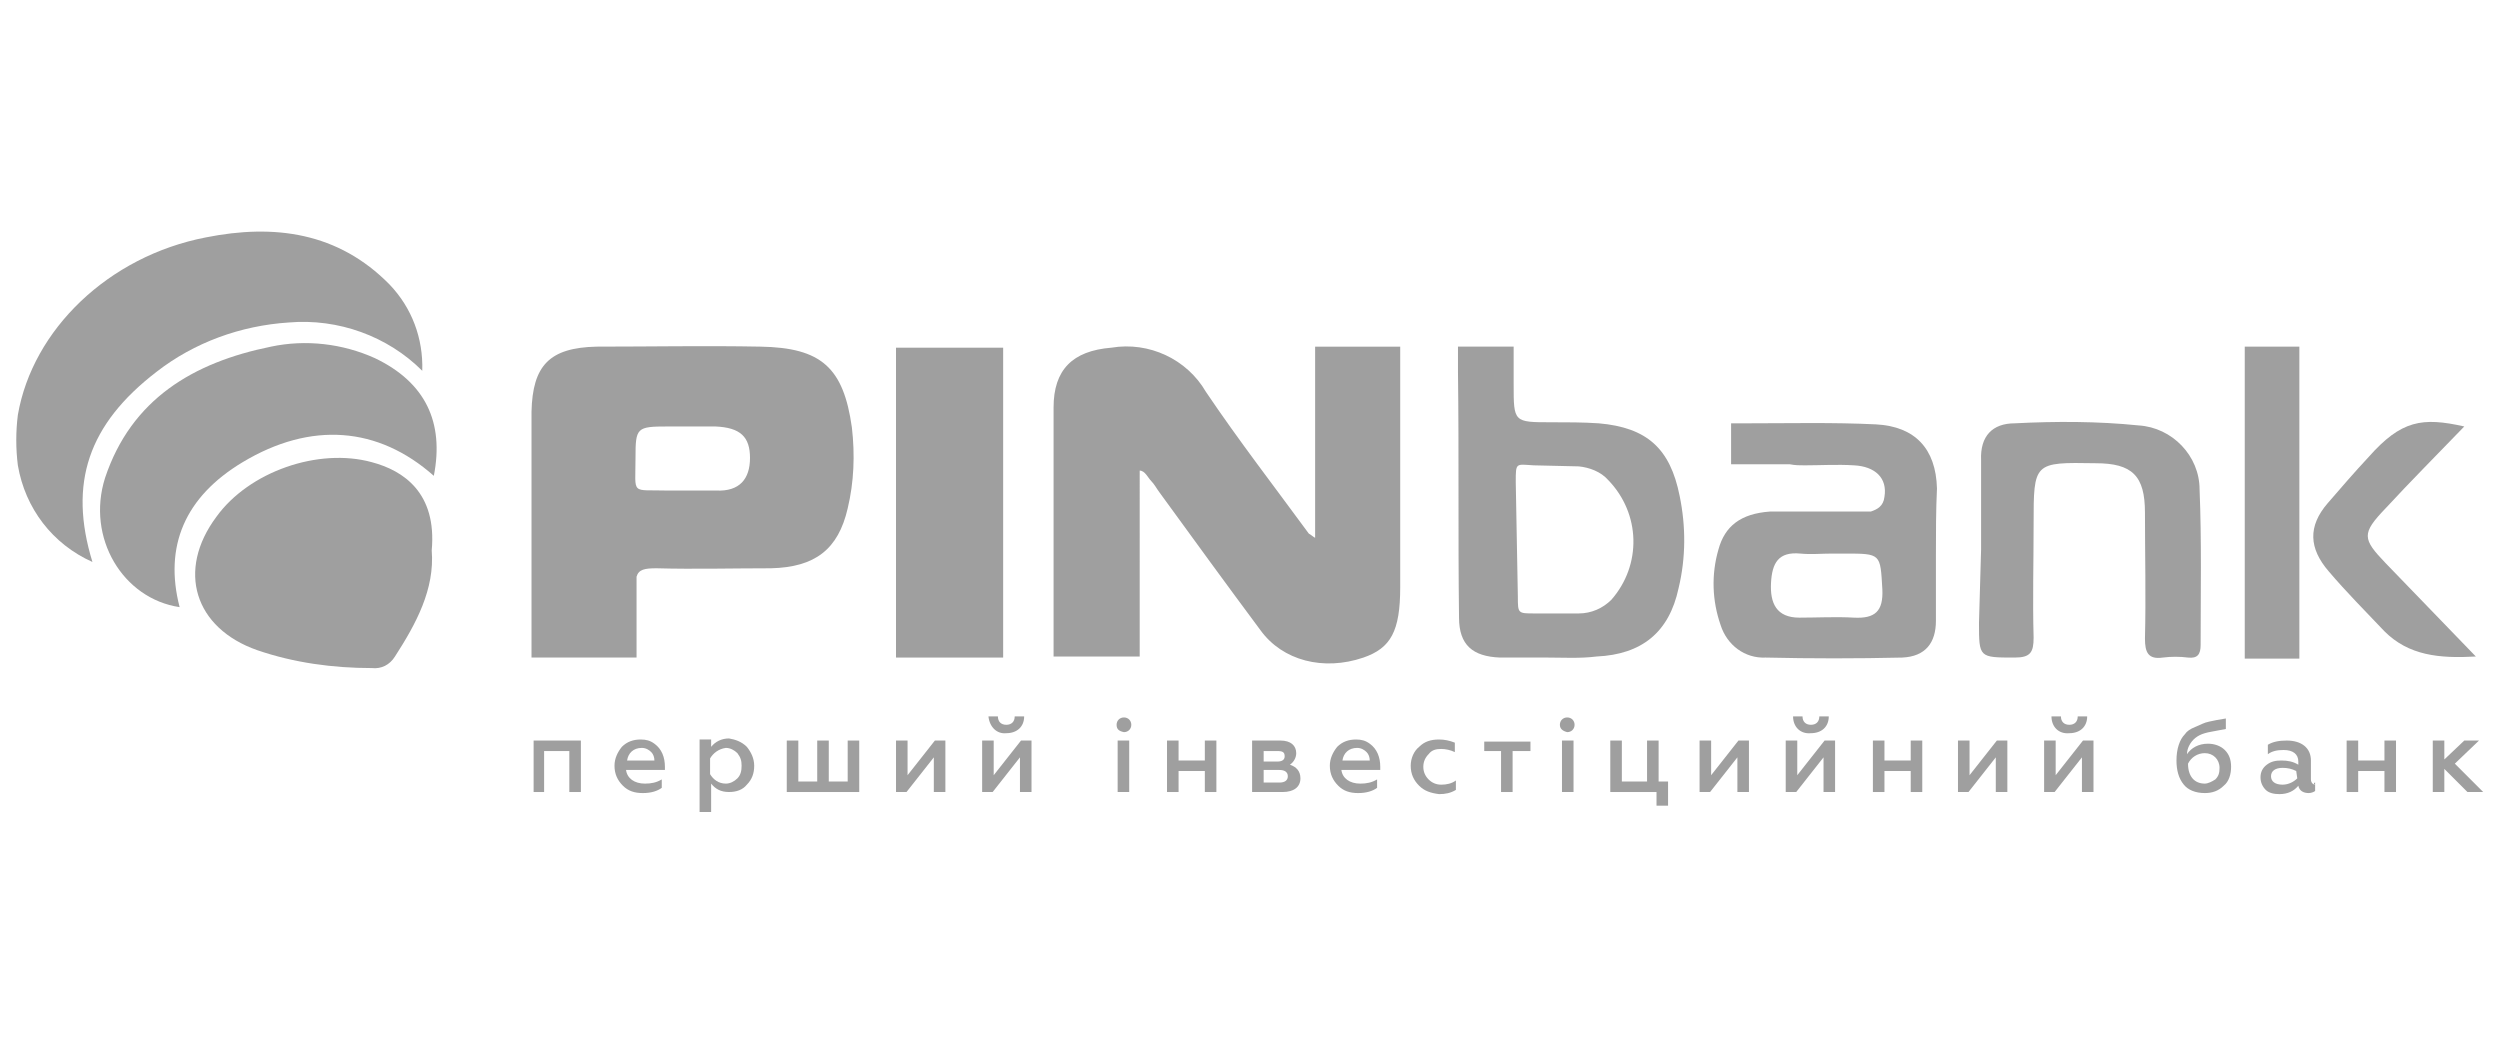
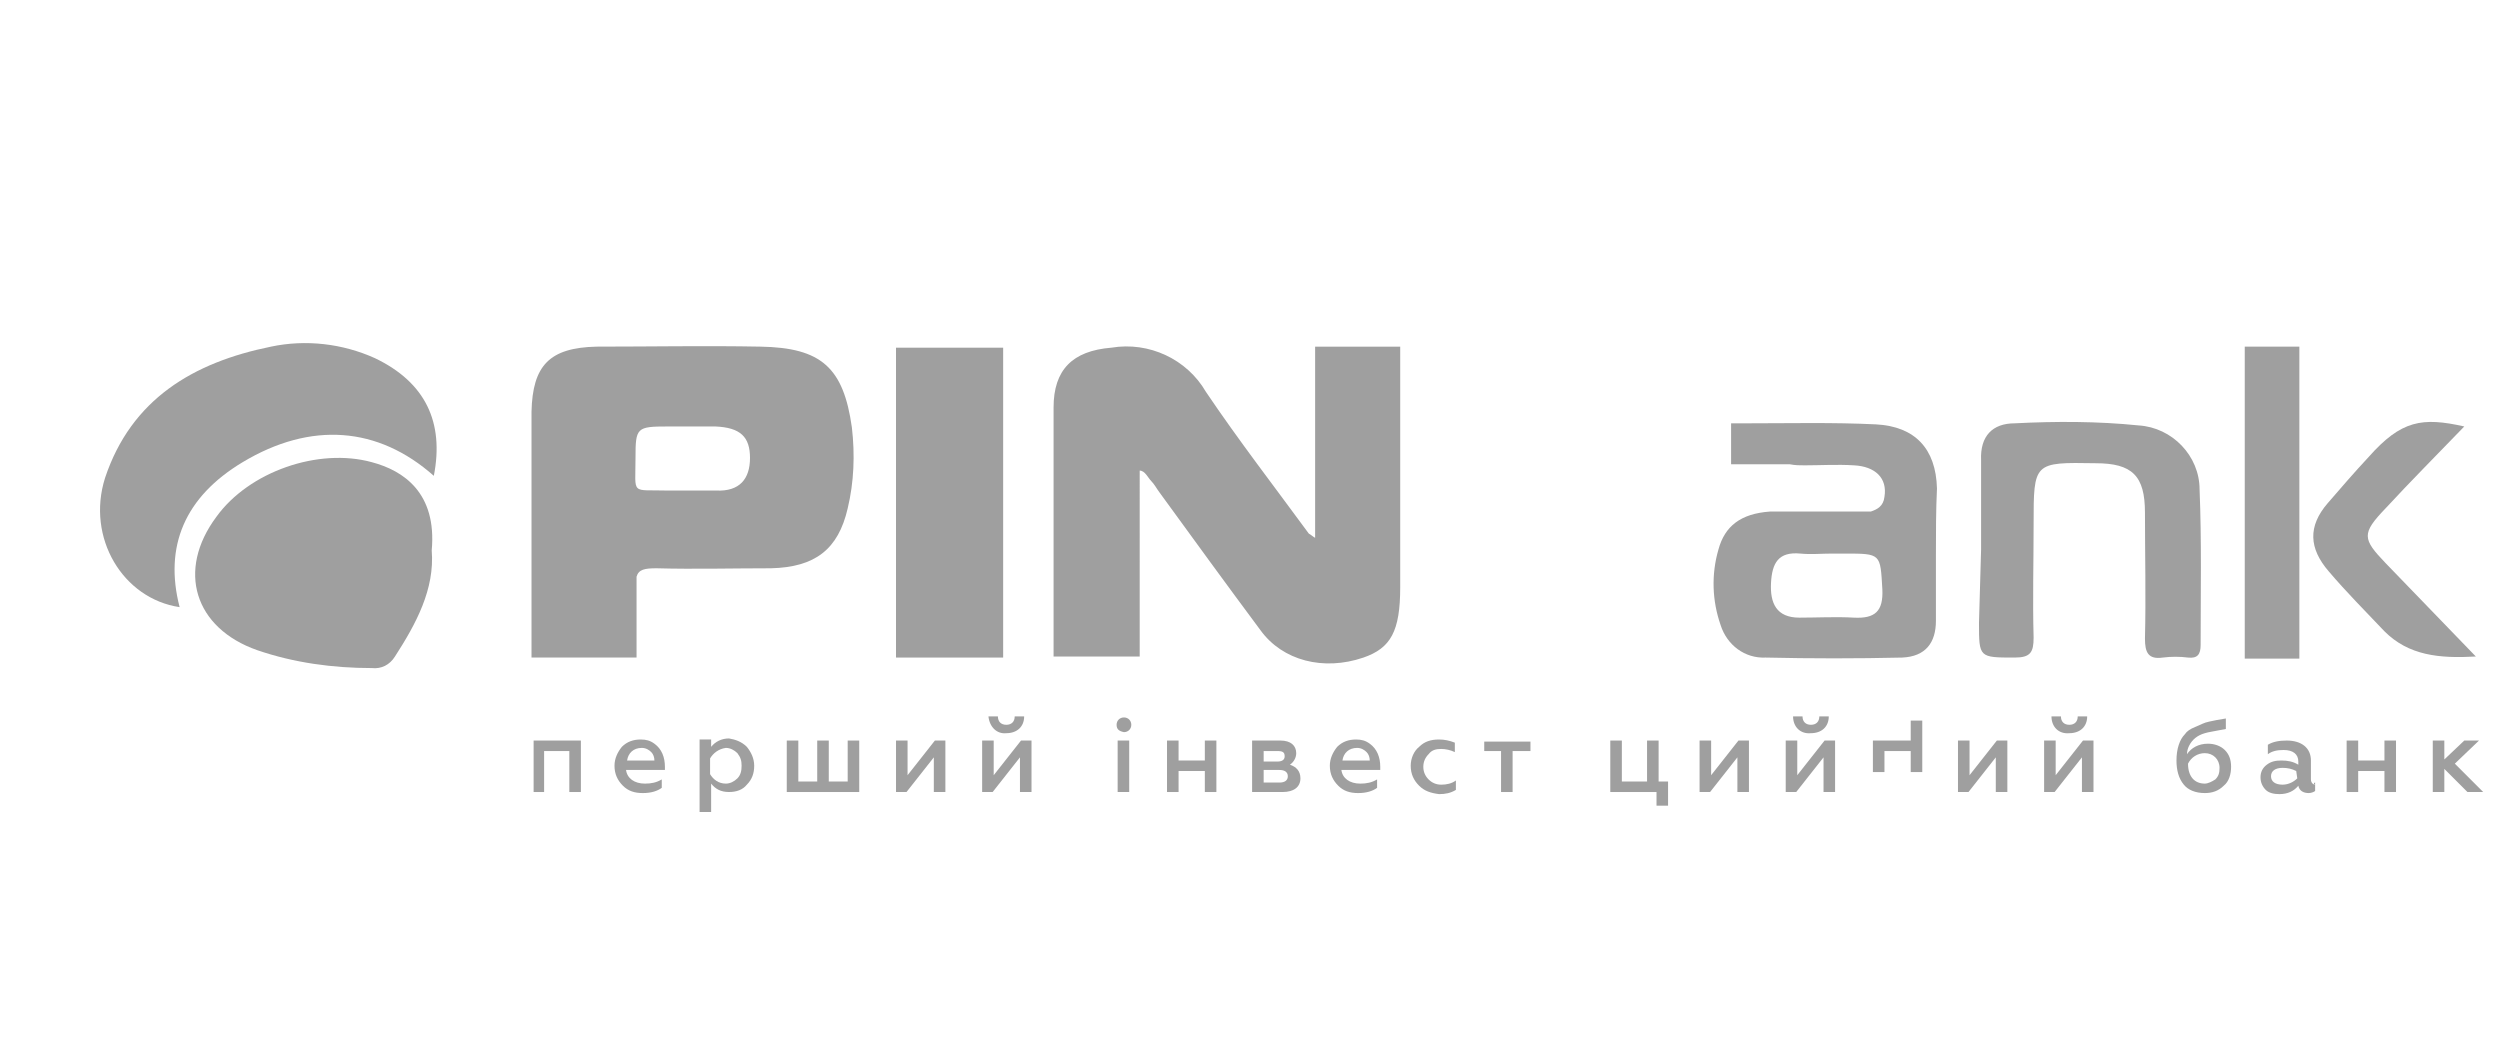
<svg xmlns="http://www.w3.org/2000/svg" version="1.1" id="Слой_1" x="0px" y="0px" viewBox="0 0 238 100" style="enable-background:new 0 0 238 100;" xml:space="preserve">
  <style type="text/css">
	.st0{fill:#9F9F9F;}
</style>
-   <path class="st0" d="M1.7,44.3c-0.2-1.6-0.2-3.2,0-4.8c1.4-8.1,8.6-15.1,17.9-16.9c6.5-1.3,12.6-0.5,17.5,4.5  c2.1,2.2,3.2,5.1,3.1,8.2c-3.3-3.3-8-5-12.7-4.6c-4.6,0.3-9,1.9-12.6,4.7c-6.5,5-8.4,10.6-6.1,18.1C5,51.8,2.4,48.4,1.7,44.3z" />
  <path class="st0" d="M41.1,52.4c0.3,3.7-1.5,7-3.5,10.1c-0.5,0.8-1.3,1.2-2.2,1.1c-3.7,0-7.4-0.5-10.9-1.7c-6-2.1-7.7-7.6-3.9-12.7  c3.1-4.3,9.7-6.6,14.8-5.2C38.4,44.8,41.6,46.9,41.1,52.4z" />
  <path class="st0" d="M41.3,45.3C36,40.6,29.6,40.1,23.1,44c-5.5,3.3-7.5,8-6,13.8C11.7,57,8.2,51.2,10,45.5  c2.5-7.5,8.4-11,15.8-12.5c3.3-0.7,6.8-0.3,9.9,1.1C40.5,36.4,42.3,40.2,41.3,45.3z" />
  <path class="st0" d="M188.6,52.3c0-2.8,0-5.6,0-8.5c-0.1-2.3,1.1-3.5,3.2-3.5c3.9-0.2,7.9-0.2,11.8,0.2c3.2,0.2,5.8,2.9,5.8,6.1  c0.2,4.9,0.1,9.9,0.1,14.8c0,0.9-0.3,1.3-1.2,1.2c-0.8-0.1-1.6-0.1-2.4,0c-1.4,0.2-1.7-0.5-1.7-1.8c0.1-4,0-8,0-12  c0-3.5-1.2-4.7-4.7-4.7c-5.9-0.1-5.9-0.1-5.9,5.8c0,3.6-0.1,7.2,0,10.8c0,1.4-0.3,1.9-1.8,1.9c-3.4,0-3.4,0-3.4-3.3L188.6,52.3z" />
  <path class="st0" d="M234.6,40.6c-2.6,2.7-5.1,5.2-7.5,7.8c-2.3,2.4-2.2,2.9,0,5.2c2.8,2.9,5.5,5.7,8.6,8.9  c-3.5,0.2-6.4-0.1-8.7-2.4c-1.8-1.9-3.6-3.7-5.3-5.7c-1.9-2.2-2-4.3-0.1-6.5c1.3-1.5,2.5-2.9,3.9-4.4  C228.6,40,230.6,39.7,234.6,40.6z" />
  <g>
    <path class="st0" d="M81.1,40.7c-0.8-5.7-2.9-7.6-8.7-7.7c-5.2-0.1-10.4,0-15.6,0c-4.5,0.1-6.1,1.8-6.2,6.2c0,2.3,0,4.6,0,6.8   c0,1.3,0,2.5,0,3.8v9.7v3.1h10v-7.7c0.2-0.7,0.8-0.8,1.9-0.8c3.6,0.1,7.3,0,10.9,0c4.2-0.1,6.4-1.8,7.3-5.7   C81.3,45.9,81.4,43.3,81.1,40.7z M68.2,46.7c-1,0-1.9,0-2.9,0h-1.7c-3.6-0.1-3.1,0.5-3.1-3.1c0-2.9,0.1-3,3.1-3c1.5,0,3,0,4.5,0   c2.4,0.1,3.3,1,3.3,3S70.4,46.8,68.2,46.7z" />
  </g>
  <g>
    <path class="st0" d="M50.8,75.4v-4.9h4.5v4.9h-1.1v-3.9h-2.4v3.9H50.8z" />
    <path class="st0" d="M59.2,71.1c0.5-0.5,1.1-0.7,1.8-0.7c0.5,0,0.9,0.1,1.3,0.4c0.7,0.5,1,1.3,1,2.2v0.3h-3.7   c0.1,0.8,0.8,1.3,1.8,1.3c0.6,0,1.1-0.1,1.6-0.4V75c-0.4,0.3-1,0.5-1.8,0.5s-1.4-0.2-1.9-0.7s-0.8-1.1-0.8-1.9   C58.5,72.2,58.8,71.6,59.2,71.1z M62.3,72.4c0-0.3-0.1-0.6-0.3-0.8s-0.5-0.4-0.9-0.4c-0.8,0-1.3,0.5-1.4,1.2   C59.7,72.4,62.3,72.4,62.3,72.4z" />
    <path class="st0" d="M71.1,71.1c0.4,0.5,0.7,1.1,0.7,1.8c0,0.7-0.2,1.3-0.7,1.8c-0.4,0.5-1,0.7-1.7,0.7c-0.8,0-1.3-0.3-1.7-0.8v2.7   h-1.1v-6.9h1.1v0.7c0.4-0.5,1-0.8,1.7-0.8C70,70.4,70.6,70.6,71.1,71.1z M67.6,72.2v1.5c0.3,0.5,0.8,0.9,1.5,0.9   c0.4,0,0.8-0.2,1.1-0.5c0.3-0.3,0.4-0.7,0.4-1.2s-0.1-0.8-0.4-1.2c-0.3-0.3-0.7-0.5-1.1-0.5C68.4,71.3,67.9,71.7,67.6,72.2z" />
    <path class="st0" d="M74.9,75.4v-4.9H76v3.9h1.8v-3.9h1.1v3.9h1.8v-3.9h1.1v4.9H74.9z" />
    <path class="st0" d="M85.3,75.4v-4.9h1.1v3.3l2.6-3.3h1v4.9h-1.1v-3.3l-2.6,3.3H85.3z" />
    <path class="st0" d="M93.5,75.4v-4.9h1.1v3.3l2.6-3.3h1v4.9h-1.1v-3.3l-2.6,3.3H93.5z M94.1,68.2H95c0,0.5,0.3,0.8,0.8,0.8   s0.8-0.3,0.8-0.8h0.9c0,1-0.7,1.6-1.7,1.6C94.9,69.9,94.2,69.2,94.1,68.2z" />
    <path class="st0" d="M106.3,69c0-0.4,0.3-0.7,0.7-0.7c0.4,0,0.7,0.3,0.7,0.7s-0.3,0.7-0.7,0.7C106.5,69.6,106.3,69.4,106.3,69z    M106.4,75.4v-4.9h1.1v4.9H106.4z" />
    <path class="st0" d="M111.1,75.4v-4.9h1.1v1.9h2.5v-1.9h1.1v4.9h-1.1v-2h-2.5v2H111.1z" />
    <path class="st0" d="M119.2,75.4v-4.9h2.7c1,0,1.5,0.5,1.5,1.2c0,0.5-0.3,0.9-0.6,1.1c0.6,0.2,1,0.6,1,1.3c0,0.8-0.6,1.3-1.7,1.3   H119.2z M120.3,72.5h1.3c0.5,0,0.7-0.2,0.7-0.5c0-0.4-0.2-0.5-0.7-0.5h-1.3V72.5z M120.3,74.5h1.5c0.5,0,0.8-0.2,0.8-0.6   s-0.3-0.6-0.8-0.6h-1.5V74.5z" />
    <path class="st0" d="M127.3,71.1c0.5-0.5,1.1-0.7,1.8-0.7c0.5,0,0.9,0.1,1.3,0.4c0.7,0.5,1,1.3,1,2.2v0.3h-3.7   c0.1,0.8,0.8,1.3,1.8,1.3c0.6,0,1.1-0.1,1.6-0.4V75c-0.4,0.3-1,0.5-1.8,0.5s-1.4-0.2-1.9-0.7s-0.8-1.1-0.8-1.9   C126.6,72.2,126.9,71.6,127.3,71.1z M130.4,72.4c0-0.3-0.1-0.6-0.3-0.8s-0.5-0.4-0.9-0.4c-0.8,0-1.3,0.5-1.4,1.2   C127.8,72.4,130.4,72.4,130.4,72.4z" />
    <path class="st0" d="M135.1,74.8c-0.5-0.5-0.8-1.1-0.8-1.9c0-0.7,0.3-1.4,0.8-1.8c0.5-0.5,1.1-0.7,1.9-0.7c0.5,0,1,0.1,1.5,0.3v0.9   c-0.4-0.2-0.9-0.3-1.3-0.3c-0.5,0-0.9,0.1-1.2,0.5c-0.3,0.3-0.5,0.7-0.5,1.2s0.2,0.9,0.5,1.2c0.3,0.3,0.7,0.5,1.2,0.5   s1-0.1,1.4-0.4v0.9c-0.5,0.3-1,0.4-1.6,0.4C136.2,75.5,135.6,75.3,135.1,74.8z" />
    <path class="st0" d="M142.9,75.4v-3.9h-1.6v-0.9h4.4v0.9H144v3.9H142.9z" />
-     <path class="st0" d="M148.5,69c0-0.4,0.3-0.7,0.7-0.7s0.7,0.3,0.7,0.7s-0.3,0.7-0.7,0.7C148.8,69.6,148.5,69.4,148.5,69z    M148.7,75.4v-4.9h1.1v4.9H148.7z" />
    <path class="st0" d="M157.7,76.7v-1.3h-4.4v-4.9h1.1v3.9h2.4v-3.9h1.1v3.9h0.9v2.3H157.7z" />
    <path class="st0" d="M161.8,75.4v-4.9h1.1v3.3l2.6-3.3h1v4.9h-1.1v-3.3l-2.6,3.3H161.8z" />
    <path class="st0" d="M170,75.4v-4.9h1.1v3.3l2.6-3.3h1v4.9h-1.1v-3.3l-2.6,3.3H170z M170.7,68.2h0.9c0,0.5,0.3,0.8,0.8,0.8   s0.8-0.3,0.8-0.8h0.9c0,1-0.7,1.6-1.7,1.6C171.4,69.9,170.7,69.2,170.7,68.2z" />
-     <path class="st0" d="M178.3,75.4v-4.9h1.1v1.9h2.5v-1.9h1.1v4.9h-1.1v-2h-2.5v2H178.3z" />
+     <path class="st0" d="M178.3,75.4v-4.9h1.1h2.5v-1.9h1.1v4.9h-1.1v-2h-2.5v2H178.3z" />
    <path class="st0" d="M186.4,75.4v-4.9h1.1v3.3l2.6-3.3h1v4.9H190v-3.3l-2.6,3.3H186.4z" />
    <path class="st0" d="M194.6,75.4v-4.9h1.1v3.3l2.6-3.3h1v4.9h-1.1v-3.3l-2.6,3.3H194.6z M195.3,68.2h0.9c0,0.5,0.3,0.8,0.8,0.8   s0.8-0.3,0.8-0.8h0.9c0,1-0.7,1.6-1.7,1.6C196,69.9,195.3,69.2,195.3,68.2z" />
    <path class="st0" d="M207.9,74.7c-0.5-0.6-0.7-1.4-0.7-2.3c0-1.1,0.3-2,0.8-2.5c0.2-0.3,0.5-0.5,1-0.7s0.8-0.4,1.3-0.5   c0.4-0.1,1-0.2,1.6-0.3v1c-1,0.2-1.7,0.3-2,0.4c-0.7,0.2-1.2,0.6-1.5,1.2c-0.1,0.2-0.2,0.5-0.2,0.8c0.4-0.6,1.1-1,2-1   c0.6,0,1.2,0.2,1.6,0.6s0.6,0.9,0.6,1.6s-0.2,1.4-0.7,1.8c-0.5,0.5-1.1,0.7-1.8,0.7C209,75.5,208.3,75.2,207.9,74.7z M210.9,74.2   c0.3-0.3,0.4-0.6,0.4-1.1c0-0.8-0.6-1.4-1.4-1.4c-0.7,0-1.3,0.4-1.6,1c0,1.2,0.6,1.9,1.6,1.9C210.2,74.6,210.6,74.4,210.9,74.2z" />
    <path class="st0" d="M220.4,74.5v0.8c-0.1,0.1-0.4,0.2-0.6,0.2c-0.5,0-0.9-0.2-1-0.7c-0.4,0.5-1,0.8-1.8,0.8c-0.5,0-1-0.1-1.3-0.4   s-0.5-0.7-0.5-1.2s0.2-0.9,0.6-1.2c0.4-0.3,0.8-0.4,1.4-0.4c0.6,0,1.1,0.1,1.6,0.4v-0.3c0-0.7-0.5-1.1-1.4-1.1   c-0.6,0-1.1,0.1-1.5,0.4v-0.9c0.5-0.3,1.1-0.4,1.8-0.4c1.4,0,2.3,0.7,2.3,1.9v1.8c0,0.3,0.2,0.5,0.4,0.5   C220.2,74.6,220.3,74.5,220.4,74.5z M218.6,73.4c-0.4-0.2-0.8-0.3-1.3-0.3c-0.7,0-1.1,0.3-1.1,0.8s0.4,0.8,1.1,0.8   c0.6,0,1.1-0.3,1.4-0.6L218.6,73.4L218.6,73.4z" />
    <path class="st0" d="M223.4,75.4v-4.9h1.1v1.9h2.5v-1.9h1.1v4.9H227v-2h-2.5v2H223.4z" />
    <path class="st0" d="M231.6,75.4v-4.9h1.1v1.8l1.9-1.8h1.4l-2.3,2.2l2.7,2.7h-1.5l-2.2-2.2v2.2C232.7,75.4,231.6,75.4,231.6,75.4z" />
  </g>
  <rect x="85.3" y="33.1" class="st0" width="10.2" height="29.5" />
  <path class="st0" d="M133.3,33h-8.1v18.2c-0.2-0.1-0.4-0.3-0.6-0.4c-3.3-4.5-6.7-8.9-9.8-13.5c-1.8-3.1-5.4-4.8-9-4.2  c-3.7,0.3-5.5,2.1-5.5,5.7c0,1.6,0,3.1,0,4.7c0,4.5,0,9.1,0,13.6c0,1,0,1.8,0,2.4v3h8.2V44.8c0.5,0,0.8,0.7,1.1,1  c0.3,0.3,0.5,0.7,0.8,1.1c3.2,4.4,6.4,8.8,9.6,13.1c2.1,2.9,6,3.9,9.8,2.6c2.6-0.9,3.5-2.5,3.5-6.7V52h0V33z" />
  <rect x="213.7" y="33" class="st0" width="5.2" height="29.7" />
  <path class="st0" d="M178.6,40.4c-4.1-0.2-8.2-0.1-12.3-0.1h-1.5v3.9h5.6c0.5,0.1,0.9,0.1,1.4,0.1c1.5,0,3.1-0.1,4.7,0  c2,0.1,3.2,1.2,2.9,3c-0.1,0.9-0.7,1.2-1.3,1.4h-6.7c-0.9,0-1.7,0-2.5,0h-0.4v0c-2.8,0.2-4.3,1.4-4.9,3.6c-0.7,2.4-0.6,4.9,0.2,7.2  c0.6,1.9,2.3,3.2,4.3,3.1c4.3,0.1,8.7,0.1,13,0c2.2-0.1,3.2-1.4,3.2-3.5c0-2.1,0-4.2,0-6.3c0-2.1,0-4.2,0.1-6.3  C184.3,42.7,182.3,40.6,178.6,40.4z M176.5,58.8c-1.7-0.1-3.5,0-5.2,0c-2.2,0-2.8-1.4-2.7-3.3c0.1-1.9,0.7-3,2.8-2.8c1,0.1,2,0,3,0  h1.2c3.5,0,3.4,0,3.6,3.4C179.3,58.2,178.5,58.9,176.5,58.8z" />
-   <path class="st0" d="M159.9,47.2c-0.9-4.5-3.1-6.5-7.7-6.9c-1.5-0.1-3-0.1-4.5-0.1c-3.6,0-3.6,0-3.6-3.6c0-0.7,0-1.2,0-1.6v-2h-5.3  v2.4h0c0.1,7.8,0,15.6,0.1,23.4c0,2.6,1.3,3.7,3.9,3.8c1.5,0,3,0,4.5,0s3.1,0.1,4.7-0.1c4.3-0.2,6.9-2.3,7.8-6.5  C160.5,53.1,160.5,50.1,159.9,47.2z M153.4,57.1c-0.8,0.8-1.9,1.3-3.1,1.3h-4.2c-1.6,0-1.6,0-1.6-1.6l-0.2-10.9c0-1.9,0-1.7,1.7-1.6  l4.3,0.1c1,0.1,2.1,0.5,2.8,1.3C156.2,48.9,156.3,53.8,153.4,57.1z" />
</svg>